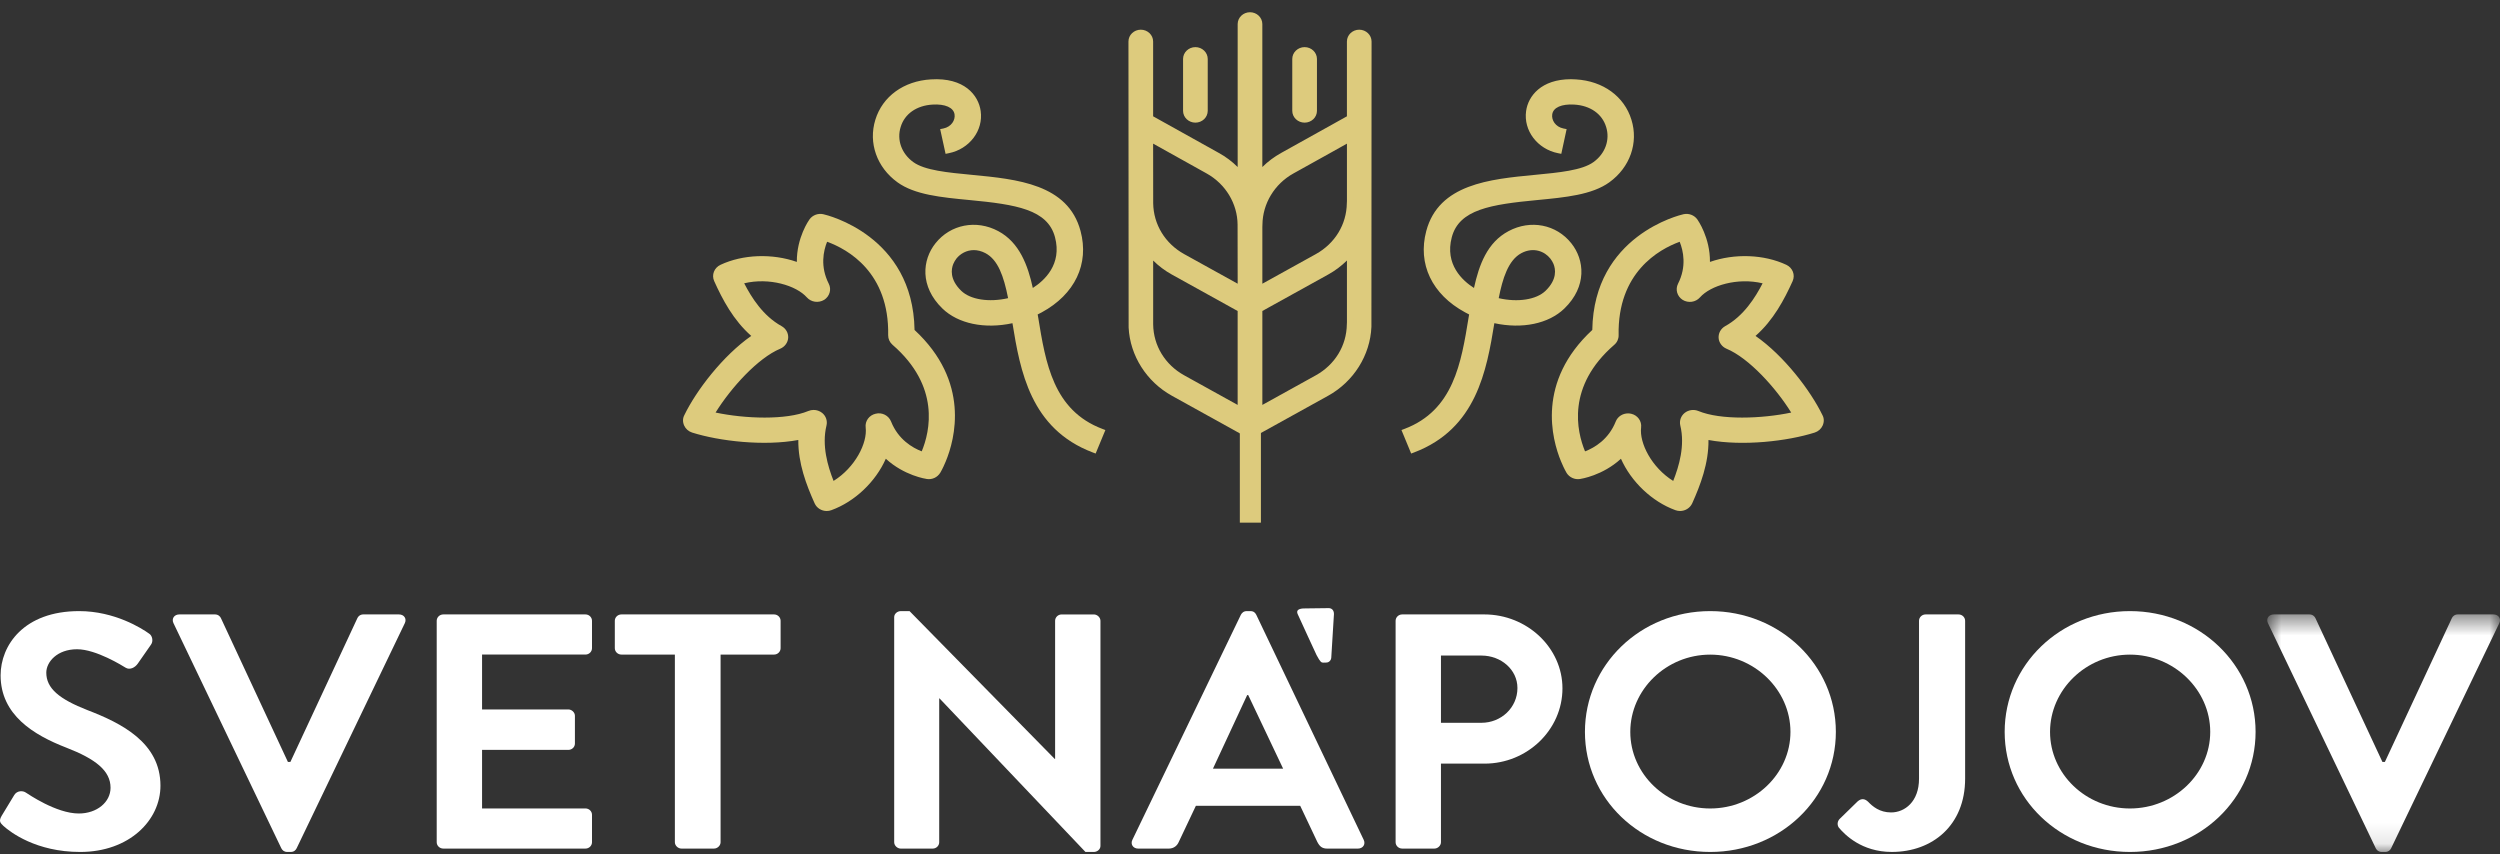
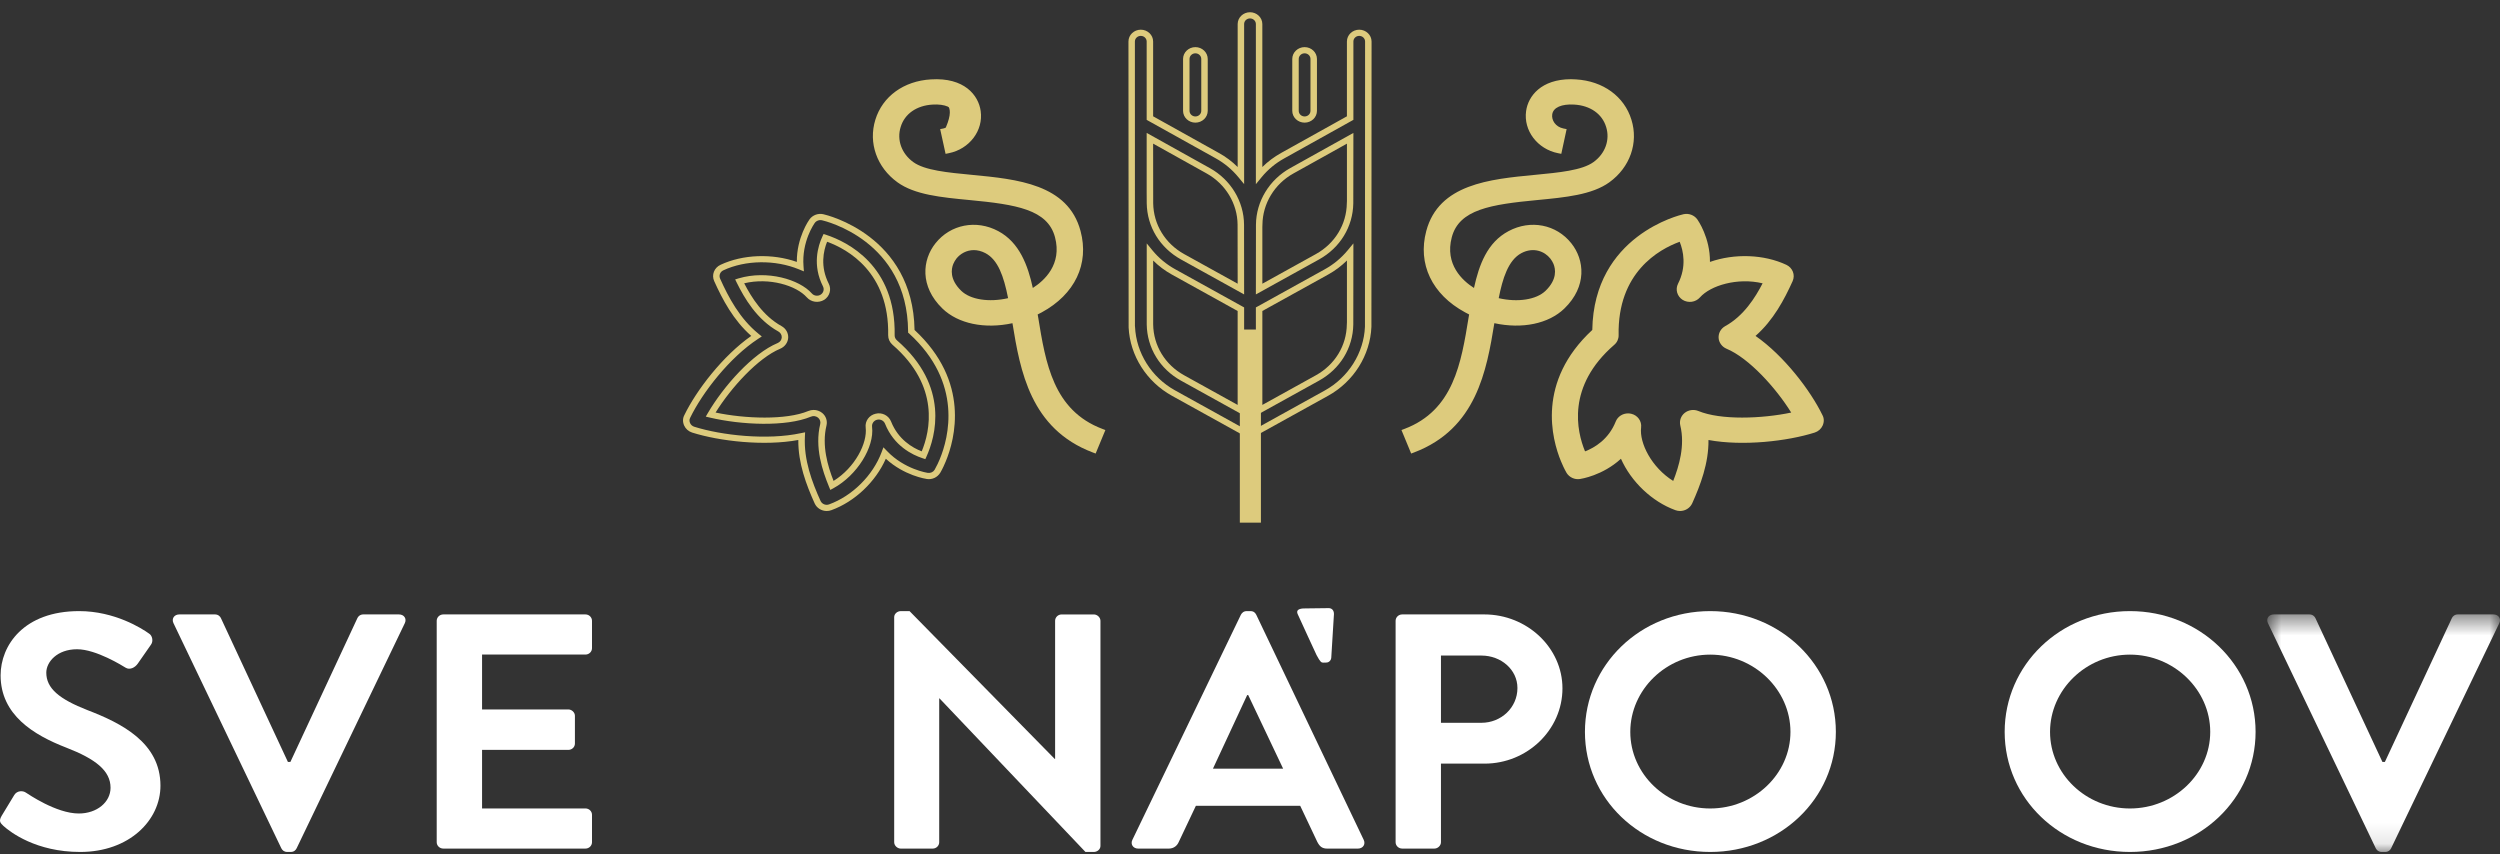
<svg xmlns="http://www.w3.org/2000/svg" width="120" height="41" viewBox="0 0 120 41" fill="none">
  <rect x="0" y="0" width="120" height="41" fill="#333333" stroke="none" />
  <path fill-rule="evenodd" clip-rule="evenodd" d="M0.079 39.16L0.682 38.165C0.817 37.94 1.101 37.94 1.253 38.052C1.335 38.1 2.693 39.048 3.782 39.048C4.654 39.048 5.306 38.502 5.306 37.812C5.306 36.993 4.586 36.43 3.178 35.885C1.603 35.275 0.029 34.311 0.029 32.416C0.029 30.987 1.134 29.333 3.798 29.333C5.507 29.333 6.814 30.168 7.15 30.409C7.315 30.505 7.367 30.778 7.25 30.939L6.613 31.854C6.479 32.047 6.227 32.175 6.026 32.047C5.892 31.966 4.619 31.164 3.698 31.164C2.743 31.164 2.222 31.774 2.222 32.288C2.222 33.042 2.843 33.556 4.199 34.086C5.826 34.712 7.702 35.643 7.702 37.714C7.702 39.369 6.211 40.894 3.849 40.894C1.738 40.894 0.498 39.947 0.162 39.642C0.013 39.497 -0.071 39.417 0.079 39.16Z" fill="white" />
  <path fill-rule="evenodd" clip-rule="evenodd" d="M8.326 29.91C8.226 29.701 8.358 29.492 8.61 29.492H10.319C10.47 29.492 10.571 29.59 10.604 29.67L13.82 36.574H13.938L17.155 29.67C17.187 29.59 17.288 29.492 17.439 29.492H19.148C19.4 29.492 19.532 29.701 19.432 29.91L14.239 40.717C14.191 40.813 14.107 40.893 13.955 40.893H13.787C13.636 40.893 13.554 40.813 13.503 40.717L8.326 29.91Z" fill="white" />
  <path fill-rule="evenodd" clip-rule="evenodd" d="M20.962 29.798C20.962 29.637 21.097 29.492 21.282 29.492H28.099C28.283 29.492 28.416 29.637 28.416 29.798V31.114C28.416 31.275 28.283 31.419 28.099 31.419H23.139V34.053H27.279C27.446 34.053 27.596 34.197 27.596 34.358V35.69C27.596 35.867 27.446 35.995 27.279 35.995H23.139V38.805H28.099C28.283 38.805 28.416 38.949 28.416 39.11V40.427C28.416 40.588 28.283 40.732 28.099 40.732H21.282C21.097 40.732 20.962 40.588 20.962 40.427V29.798Z" fill="white" />
-   <path fill-rule="evenodd" clip-rule="evenodd" d="M32.394 31.42H29.831C29.646 31.42 29.511 31.274 29.511 31.113V29.798C29.511 29.637 29.646 29.492 29.831 29.492H37.151C37.335 29.492 37.469 29.637 37.469 29.798V31.113C37.469 31.274 37.335 31.42 37.151 31.42H34.588V40.427C34.588 40.588 34.438 40.732 34.27 40.732H32.711C32.543 40.732 32.394 40.588 32.394 40.427V31.42Z" fill="white" />
  <path fill-rule="evenodd" clip-rule="evenodd" d="M42.921 29.622C42.921 29.462 43.073 29.333 43.241 29.333H43.658L50.627 36.429H50.645V29.799C50.645 29.638 50.778 29.493 50.962 29.493H52.503C52.671 29.493 52.822 29.638 52.822 29.799V40.605C52.822 40.766 52.671 40.894 52.503 40.894H52.102L45.098 33.524H45.082V40.428C45.082 40.589 44.949 40.733 44.765 40.733H43.241C43.073 40.733 42.921 40.589 42.921 40.428V29.622Z" fill="white" />
  <path fill-rule="evenodd" clip-rule="evenodd" d="M54.353 40.315L59.562 29.509C59.614 29.414 59.697 29.333 59.848 29.333H60.015C60.182 29.333 60.25 29.414 60.301 29.509L65.459 40.315C65.558 40.524 65.427 40.733 65.174 40.733H63.717C63.466 40.733 63.349 40.637 63.231 40.412L62.41 38.678H57.402L56.581 40.412C56.514 40.572 56.362 40.733 56.096 40.733H54.637C54.386 40.733 54.253 40.524 54.353 40.315ZM63.194 31.443C63.194 31.443 62.408 29.749 62.288 29.475C62.171 29.202 62.532 29.204 62.655 29.204L63.794 29.19C63.965 29.202 64.053 29.34 64.025 29.548L63.9 31.586C63.89 31.679 63.804 31.806 63.654 31.803L63.523 31.807C63.426 31.807 63.38 31.791 63.194 31.443ZM61.59 36.895L59.914 33.363H59.865L58.222 36.895H61.59Z" fill="white" />
  <path fill-rule="evenodd" clip-rule="evenodd" d="M66.989 29.798C66.989 29.637 67.124 29.492 67.309 29.492H71.245C73.306 29.492 74.998 31.098 74.998 33.041C74.998 35.032 73.306 36.654 71.262 36.654H69.166V40.427C69.166 40.588 69.017 40.732 68.849 40.732H67.309C67.124 40.732 66.989 40.588 66.989 40.427V29.798ZM71.111 34.694C72.049 34.694 72.837 33.972 72.837 33.025C72.837 32.141 72.049 31.467 71.111 31.467H69.166V34.694H71.111Z" fill="white" />
  <path fill-rule="evenodd" clip-rule="evenodd" d="M82.09 29.333C85.441 29.333 88.121 31.918 88.121 35.129C88.121 38.341 85.441 40.894 82.09 40.894C78.738 40.894 76.077 38.341 76.077 35.129C76.077 31.918 78.738 29.333 82.09 29.333ZM82.09 38.807C84.201 38.807 85.942 37.153 85.942 35.13C85.942 33.108 84.201 31.422 82.09 31.422C79.978 31.422 78.254 33.108 78.254 35.13C78.254 37.153 79.978 38.807 82.09 38.807Z" fill="white" />
-   <path fill-rule="evenodd" clip-rule="evenodd" d="M88.293 39.319L89.165 38.468C89.35 38.307 89.516 38.339 89.668 38.483C89.885 38.709 90.22 38.997 90.773 38.997C91.426 38.997 92.113 38.483 92.113 37.377V29.798C92.113 29.637 92.248 29.492 92.432 29.492H94.006C94.191 29.492 94.326 29.637 94.326 29.798V37.377C94.326 39.608 92.766 40.893 90.806 40.893C89.35 40.893 88.544 40.057 88.26 39.72C88.176 39.591 88.194 39.432 88.293 39.319Z" fill="white" />
  <path fill-rule="evenodd" clip-rule="evenodd" d="M102.238 29.333C105.586 29.333 108.268 31.918 108.268 35.129C108.268 38.341 105.586 40.894 102.238 40.894C98.888 40.894 96.224 38.341 96.224 35.129C96.224 31.918 98.888 29.333 102.238 29.333ZM102.238 38.807C104.349 38.807 106.091 37.153 106.091 35.13C106.091 33.108 104.349 31.422 102.238 31.422C100.127 31.422 98.402 33.108 98.402 35.13C98.402 37.153 100.127 38.807 102.238 38.807Z" fill="white" />
  <mask id="mask0_4135_70793" style="mask-type:luminance" maskUnits="userSpaceOnUse" x="108" y="29" width="13" height="12">
    <path fill-rule="evenodd" clip-rule="evenodd" d="M108.828 29.492H120V40.893H108.828V29.492Z" fill="white" />
  </mask>
  <g mask="url(#mask0_4135_70793)">
    <path fill-rule="evenodd" clip-rule="evenodd" d="M108.861 29.91C108.761 29.701 108.894 29.492 109.146 29.492H110.854C111.006 29.492 111.105 29.59 111.14 29.67L114.357 36.574H114.474L117.69 29.67C117.723 29.59 117.823 29.492 117.975 29.492H119.682C119.934 29.492 120.067 29.701 119.967 29.91L114.774 40.717C114.725 40.813 114.641 40.893 114.489 40.893H114.322C114.171 40.893 114.087 40.813 114.037 40.717L108.861 29.91Z" fill="white" />
  </g>
-   <path fill-rule="evenodd" clip-rule="evenodd" d="M45.255 22.092C45.117 22.424 44.999 22.619 44.994 22.628C44.894 22.787 44.704 22.872 44.513 22.845C44.451 22.836 43.334 22.663 42.463 21.752C42.044 22.877 41.04 23.918 39.853 24.349C39.614 24.436 39.347 24.328 39.245 24.103C38.82 23.163 38.419 22.078 38.48 20.936C36.911 21.274 34.703 21.074 33.272 20.623C33.142 20.581 33.037 20.489 32.982 20.369C32.928 20.249 32.921 20.116 32.987 19.994C33.622 18.684 34.981 17.003 36.311 16.138C35.4 15.4 34.849 14.376 34.424 13.436C34.323 13.211 34.423 12.95 34.652 12.843C35.793 12.308 37.281 12.327 38.414 12.794C38.317 11.563 38.949 10.663 38.985 10.614C39.095 10.461 39.29 10.387 39.479 10.426C39.523 10.435 43.709 11.358 43.744 15.901C46.388 18.313 45.715 20.977 45.255 22.092ZM44.33 21.855C44.704 21.029 45.476 18.631 42.944 16.439C42.842 16.351 42.784 16.223 42.787 16.091C42.851 12.801 40.509 11.712 39.614 11.416C39.419 11.836 39.147 12.708 39.642 13.683C39.749 13.892 39.675 14.142 39.474 14.268C39.272 14.394 39.004 14.356 38.848 14.18C38.258 13.51 36.76 13.13 35.503 13.503C35.938 14.383 36.518 15.274 37.44 15.784C37.596 15.87 37.689 16.034 37.679 16.207C37.668 16.378 37.557 16.532 37.391 16.601C36.256 17.073 34.878 18.589 34.111 19.9C35.634 20.261 37.73 20.335 38.866 19.863C39.031 19.794 39.224 19.821 39.362 19.932C39.501 20.043 39.562 20.219 39.521 20.388C39.278 21.381 39.56 22.397 39.933 23.303C41.076 22.678 41.812 21.369 41.706 20.5C41.677 20.271 41.832 20.057 42.066 20.003C42.301 19.947 42.542 20.069 42.627 20.285C43.027 21.293 43.867 21.701 44.33 21.855Z" fill="#DDCB7D" />
  <path fill-rule="evenodd" clip-rule="evenodd" d="M39.683 24.528C39.437 24.528 39.206 24.391 39.103 24.162C38.706 23.28 38.307 22.236 38.319 21.119C36.677 21.424 34.536 21.178 33.222 20.763C33.05 20.708 32.912 20.586 32.841 20.429C32.763 20.256 32.767 20.078 32.849 19.925C33.427 18.732 34.703 17.071 36.06 16.124C35.2 15.367 34.679 14.375 34.282 13.495C34.146 13.196 34.28 12.851 34.586 12.71C35.66 12.207 37.07 12.158 38.248 12.572C38.238 11.399 38.83 10.566 38.857 10.529C39.004 10.325 39.266 10.229 39.512 10.281C39.693 10.321 43.825 11.305 43.898 15.838C46.577 18.321 45.841 21.073 45.397 22.146C45.34 22.284 45.25 22.491 45.135 22.688C44.995 22.916 44.743 23.031 44.49 22.992C44.443 22.985 43.406 22.832 42.519 22.019C42.032 23.126 41.029 24.08 39.906 24.488C39.834 24.516 39.757 24.528 39.683 24.528ZM38.645 20.75L38.636 20.944C38.573 22.072 38.979 23.143 39.386 24.044C39.457 24.196 39.635 24.271 39.797 24.21C40.912 23.805 41.901 22.821 42.318 21.702L42.404 21.471L42.578 21.651C43.42 22.534 44.524 22.696 44.534 22.699C44.681 22.712 44.794 22.657 44.86 22.552C44.969 22.361 45.056 22.167 45.11 22.038V22.036C45.533 21.014 46.237 18.378 43.638 16.008L43.589 15.965V15.902C43.555 11.547 39.612 10.608 39.445 10.57C39.322 10.544 39.187 10.593 39.111 10.698C39.084 10.734 38.474 11.594 38.569 12.782L38.587 13.026L38.353 12.93C37.213 12.459 35.786 12.477 34.72 12.976C34.563 13.049 34.497 13.224 34.566 13.377C34.97 14.276 35.508 15.293 36.411 16.024L36.566 16.15L36.397 16.26C35.025 17.153 33.713 18.846 33.127 20.056C33.073 20.154 33.097 20.248 33.125 20.31C33.161 20.391 33.232 20.453 33.318 20.482C34.642 20.9 36.83 21.14 38.446 20.791L38.645 20.75ZM39.855 23.516L39.79 23.357C39.478 22.602 39.097 21.471 39.371 20.354C39.399 20.239 39.356 20.121 39.264 20.046C39.17 19.971 39.042 19.95 38.926 19.999C37.727 20.499 35.577 20.399 34.075 20.044L33.877 19.998L33.976 19.828C34.733 18.535 36.127 16.965 37.33 16.465C37.441 16.419 37.518 16.314 37.524 16.198C37.532 16.083 37.467 15.97 37.362 15.912C36.327 15.341 35.724 14.299 35.364 13.568L35.288 13.412L35.456 13.361C36.824 12.956 38.37 13.409 38.968 14.085C39.071 14.205 39.256 14.228 39.391 14.144C39.526 14.058 39.574 13.889 39.504 13.749C38.984 12.726 39.262 11.81 39.474 11.354L39.532 11.231L39.665 11.275C40.672 11.609 43.007 12.747 42.943 16.094C42.941 16.184 42.98 16.27 43.047 16.33C45.608 18.546 44.897 20.973 44.472 21.914L44.416 22.039L44.281 21.994C43.791 21.834 42.906 21.404 42.481 20.338C42.423 20.191 42.26 20.109 42.103 20.146C41.946 20.183 41.841 20.328 41.859 20.483C41.98 21.468 41.134 22.817 40.01 23.432L39.855 23.516ZM39.056 19.677C39.201 19.677 39.344 19.725 39.461 19.818C39.644 19.965 39.724 20.196 39.672 20.421C39.437 21.381 39.731 22.373 40.011 23.084C41.048 22.439 41.642 21.264 41.552 20.519C41.514 20.213 41.719 19.929 42.029 19.859C42.338 19.779 42.658 19.946 42.771 20.233C43.113 21.093 43.792 21.491 44.243 21.665C44.64 20.706 45.142 18.542 42.841 16.55C42.706 16.433 42.63 16.265 42.632 16.09C42.69 13.08 40.702 11.969 39.701 11.604C39.525 12.041 39.36 12.791 39.781 13.619C39.92 13.89 39.825 14.223 39.562 14.392C39.288 14.556 38.937 14.508 38.73 14.276C38.221 13.701 36.918 13.31 35.721 13.598C36.072 14.28 36.626 15.164 37.517 15.655C37.726 15.772 37.845 15.986 37.833 16.216C37.819 16.441 37.67 16.646 37.454 16.737C36.379 17.185 35.085 18.614 34.348 19.802C35.762 20.102 37.733 20.173 38.802 19.727C38.885 19.693 38.969 19.677 39.056 19.677Z" fill="#DDCB7D" />
-   <path fill-rule="evenodd" clip-rule="evenodd" d="M52.857 20.725L52.505 21.578C49.56 20.461 49.103 17.654 48.735 15.397C48.731 15.376 48.728 15.354 48.724 15.332C47.427 15.655 46.109 15.44 45.351 14.707C44.314 13.704 44.438 12.505 45.025 11.769C45.695 10.92 46.854 10.695 47.841 11.221C48.828 11.747 49.216 12.818 49.469 14.061C50.014 13.761 51.206 12.912 50.791 11.349C50.411 9.926 48.862 9.674 46.542 9.452C45.218 9.326 43.968 9.207 43.172 8.631C42.233 7.953 41.839 6.837 42.168 5.787C42.49 4.732 43.466 4.031 44.691 3.958C46.181 3.87 46.824 4.652 46.921 5.349C47.042 6.209 46.421 7.027 45.507 7.209L45.312 6.312C45.788 6.217 46.024 5.808 45.974 5.471C45.916 5.054 45.459 4.831 44.751 4.873C43.922 4.922 43.292 5.367 43.084 6.051C42.871 6.73 43.131 7.455 43.747 7.9C44.329 8.32 45.45 8.428 46.636 8.54C48.749 8.743 51.144 8.971 51.717 11.123C52.122 12.637 51.454 14.036 49.928 14.864C49.833 14.915 49.736 14.964 49.639 15.01C49.653 15.092 49.666 15.174 49.68 15.256C50.044 17.491 50.42 19.802 52.857 20.725ZM45.616 12.612C45.45 13.014 45.495 13.545 46.03 14.063C46.551 14.567 47.574 14.686 48.567 14.42C48.354 13.297 48.069 12.392 47.376 12.022C46.719 11.672 46.103 11.921 45.786 12.322C45.718 12.408 45.66 12.505 45.616 12.612Z" fill="#DDCB7D" />
+   <path fill-rule="evenodd" clip-rule="evenodd" d="M52.857 20.725L52.505 21.578C49.56 20.461 49.103 17.654 48.735 15.397C48.731 15.376 48.728 15.354 48.724 15.332C47.427 15.655 46.109 15.44 45.351 14.707C44.314 13.704 44.438 12.505 45.025 11.769C45.695 10.92 46.854 10.695 47.841 11.221C48.828 11.747 49.216 12.818 49.469 14.061C50.014 13.761 51.206 12.912 50.791 11.349C50.411 9.926 48.862 9.674 46.542 9.452C45.218 9.326 43.968 9.207 43.172 8.631C42.233 7.953 41.839 6.837 42.168 5.787C42.49 4.732 43.466 4.031 44.691 3.958C46.181 3.87 46.824 4.652 46.921 5.349C47.042 6.209 46.421 7.027 45.507 7.209L45.312 6.312C45.916 5.054 45.459 4.831 44.751 4.873C43.922 4.922 43.292 5.367 43.084 6.051C42.871 6.73 43.131 7.455 43.747 7.9C44.329 8.32 45.45 8.428 46.636 8.54C48.749 8.743 51.144 8.971 51.717 11.123C52.122 12.637 51.454 14.036 49.928 14.864C49.833 14.915 49.736 14.964 49.639 15.01C49.653 15.092 49.666 15.174 49.68 15.256C50.044 17.491 50.42 19.802 52.857 20.725ZM45.616 12.612C45.45 13.014 45.495 13.545 46.03 14.063C46.551 14.567 47.574 14.686 48.567 14.42C48.354 13.297 48.069 12.392 47.376 12.022C46.719 11.672 46.103 11.921 45.786 12.322C45.718 12.408 45.66 12.505 45.616 12.612Z" fill="#DDCB7D" />
  <path fill-rule="evenodd" clip-rule="evenodd" d="M52.591 21.77L52.448 21.716C49.46 20.584 48.968 17.792 48.598 15.514C47.262 15.803 45.993 15.539 45.239 14.812C44.135 13.743 44.272 12.469 44.901 11.68C45.62 10.771 46.863 10.529 47.915 11.093C48.942 11.639 49.341 12.756 49.575 13.822C50.125 13.473 50.987 12.692 50.64 11.386C50.286 10.056 48.781 9.815 46.524 9.601C45.178 9.472 43.908 9.351 43.078 8.75C42.087 8.035 41.672 6.855 42.018 5.744C42.36 4.629 43.38 3.887 44.681 3.811C46.287 3.707 46.968 4.57 47.073 5.33C47.207 6.266 46.532 7.157 45.539 7.354L45.388 7.385L45.128 6.197L45.279 6.168C45.668 6.089 45.86 5.763 45.819 5.493C45.773 5.161 45.362 4.982 44.759 5.02C43.992 5.067 43.422 5.467 43.233 6.092C43.037 6.712 43.275 7.374 43.839 7.781C44.387 8.178 45.487 8.282 46.651 8.393C48.817 8.6 51.265 8.836 51.866 11.087C52.291 12.671 51.593 14.13 50.004 14.993C49.94 15.028 49.875 15.062 49.808 15.094L49.833 15.233C50.189 17.427 50.556 19.695 52.913 20.587L53.058 20.642L52.591 21.77ZM48.845 15.148L48.888 15.375C49.242 17.556 49.681 20.262 52.417 21.384L52.657 20.807C50.263 19.818 49.889 17.512 49.526 15.28L49.466 14.924L49.571 14.877C49.665 14.832 49.758 14.786 49.85 14.736C51.311 13.943 51.952 12.607 51.567 11.16C51.019 9.11 48.684 8.886 46.625 8.689C45.412 8.573 44.27 8.465 43.653 8.019C42.984 7.537 42.703 6.747 42.934 6.008C43.16 5.27 43.851 4.778 44.739 4.725C45.555 4.682 46.057 4.949 46.125 5.452C46.18 5.819 45.958 6.255 45.493 6.417L45.626 7.027C46.377 6.806 46.871 6.105 46.766 5.37C46.679 4.735 46.077 4.034 44.701 4.106C43.533 4.176 42.618 4.835 42.316 5.829C42.005 6.82 42.376 7.874 43.263 8.513C44.024 9.064 45.253 9.181 46.556 9.306C48.942 9.533 50.536 9.795 50.938 11.313C51.382 12.976 50.11 13.879 49.544 14.189L49.357 14.292L49.316 14.089C49.091 12.976 48.746 11.873 47.765 11.351C46.847 10.861 45.771 11.071 45.147 11.859C44.6 12.546 44.485 13.661 45.461 14.603C46.166 15.286 47.403 15.512 48.684 15.188L48.845 15.148ZM47.548 14.707C46.875 14.707 46.285 14.519 45.918 14.166C45.415 13.677 45.251 13.09 45.473 12.557C45.52 12.444 45.582 12.335 45.66 12.234C46.019 11.779 46.712 11.497 47.452 11.893C48.185 12.282 48.489 13.175 48.721 14.393L48.745 14.526L48.61 14.563C48.248 14.66 47.887 14.707 47.548 14.707ZM46.744 12.005C46.394 12.005 46.094 12.179 45.908 12.412C45.848 12.492 45.797 12.578 45.759 12.668C45.658 12.913 45.572 13.408 46.14 13.959C46.581 14.386 47.475 14.521 48.389 14.312C48.177 13.246 47.903 12.473 47.303 12.152C47.109 12.05 46.92 12.005 46.744 12.005Z" fill="#DDCB7D" />
  <path fill-rule="evenodd" clip-rule="evenodd" d="M76.583 15.901C76.618 11.358 80.804 10.435 80.847 10.426C81.037 10.387 81.232 10.461 81.342 10.614C81.378 10.664 82.01 11.563 81.913 12.794C83.045 12.327 84.534 12.309 85.674 12.843C85.903 12.95 86.003 13.211 85.903 13.437C85.477 14.376 84.926 15.4 84.016 16.138C85.345 17.003 86.705 18.684 87.34 19.994C87.406 20.116 87.398 20.249 87.344 20.369C87.29 20.489 87.184 20.581 87.055 20.623C85.624 21.074 83.415 21.274 81.847 20.936C81.907 22.078 81.506 23.163 81.081 24.103C80.98 24.328 80.713 24.436 80.473 24.349C79.287 23.918 78.283 22.877 77.863 21.752C76.992 22.663 75.876 22.837 75.814 22.845C75.622 22.872 75.432 22.787 75.332 22.628C75.328 22.619 75.21 22.425 75.073 22.092C74.612 20.978 73.939 18.313 76.583 15.901ZM77.699 20.285C77.785 20.069 78.025 19.948 78.26 20.003C78.495 20.057 78.65 20.271 78.621 20.501C78.514 21.37 79.251 22.678 80.393 23.303C80.767 22.397 81.049 21.381 80.805 20.388C80.764 20.219 80.826 20.043 80.964 19.932C81.103 19.821 81.295 19.794 81.461 19.863C82.597 20.335 84.692 20.261 86.216 19.9C85.448 18.589 84.071 17.073 82.935 16.601C82.77 16.532 82.659 16.378 82.647 16.207C82.638 16.034 82.729 15.87 82.886 15.784C83.809 15.274 84.389 14.383 84.823 13.503C83.567 13.13 82.068 13.511 81.478 14.18C81.323 14.357 81.053 14.394 80.852 14.268C80.651 14.142 80.578 13.892 80.684 13.683C81.18 12.709 80.908 11.836 80.713 11.416C79.816 11.712 77.475 12.802 77.54 16.091C77.542 16.224 77.485 16.352 77.382 16.44C74.85 18.631 75.623 21.029 75.995 21.855C76.459 21.701 77.299 21.293 77.699 20.285Z" fill="#DDCB7D" />
  <path fill-rule="evenodd" clip-rule="evenodd" d="M80.643 24.528C80.569 24.528 80.492 24.515 80.419 24.488C79.299 24.08 78.296 23.126 77.806 22.02C76.919 22.833 75.882 22.985 75.836 22.993C75.587 23.031 75.334 22.916 75.199 22.705C75.076 22.491 74.986 22.284 74.929 22.146C74.484 21.074 73.749 18.321 76.43 15.838C76.501 11.306 80.633 10.322 80.81 10.282C81.062 10.228 81.32 10.325 81.469 10.528C81.495 10.566 82.087 11.4 82.078 12.572C83.258 12.158 84.666 12.207 85.742 12.71C86.046 12.851 86.18 13.196 86.046 13.495C85.647 14.376 85.126 15.368 84.265 16.124C85.626 17.071 86.898 18.732 87.48 19.931C87.559 20.078 87.563 20.257 87.486 20.429C87.414 20.587 87.276 20.709 87.104 20.764C85.793 21.179 83.659 21.425 82.007 21.12C82.019 22.233 81.622 23.279 81.225 24.162C81.119 24.391 80.886 24.528 80.643 24.528ZM77.921 21.472L78.008 21.702C78.427 22.821 79.416 23.805 80.528 24.211C80.691 24.271 80.871 24.195 80.941 24.044C81.346 23.143 81.753 22.068 81.691 20.944L81.68 20.75L81.88 20.792C83.495 21.14 85.684 20.901 87.007 20.482C87.094 20.453 87.165 20.391 87.203 20.311C87.228 20.248 87.254 20.154 87.203 20.063C86.613 18.846 85.301 17.154 83.929 16.261L83.76 16.151L83.915 16.025C84.818 15.293 85.356 14.276 85.762 13.377C85.828 13.225 85.762 13.049 85.607 12.977C84.537 12.478 83.113 12.459 81.973 12.931L81.739 13.027L81.757 12.783C81.852 11.594 81.241 10.734 81.215 10.698C81.138 10.592 81.008 10.546 80.879 10.571C80.713 10.609 76.771 11.548 76.738 15.903V15.966L76.691 16.008C74.089 18.379 74.793 21.015 75.215 22.037C75.269 22.168 75.356 22.362 75.461 22.546C75.532 22.66 75.667 22.713 75.791 22.699C75.801 22.697 76.906 22.534 77.748 21.652L77.921 21.472ZM80.471 23.517L80.317 23.432C79.193 22.817 78.347 21.468 78.467 20.484C78.485 20.329 78.38 20.183 78.223 20.147C78.066 20.111 77.903 20.192 77.845 20.337V20.338C77.419 21.404 76.535 21.834 76.045 21.995L75.91 22.04L75.854 21.914C75.43 20.973 74.718 18.546 77.278 16.33C77.347 16.269 77.387 16.185 77.383 16.096C77.319 12.747 79.654 11.61 80.661 11.276L80.794 11.232L80.852 11.355C81.064 11.811 81.342 12.726 80.822 13.748C80.752 13.889 80.802 14.059 80.936 14.145C81.074 14.226 81.254 14.203 81.358 14.086C81.952 13.409 83.499 12.955 84.87 13.361L85.038 13.412L84.963 13.568C84.602 14.3 84 15.341 82.962 15.912C82.859 15.971 82.795 16.083 82.802 16.199C82.808 16.315 82.885 16.419 82.996 16.465C84.199 16.965 85.593 18.536 86.35 19.828L86.45 19.998L86.251 20.045C84.749 20.4 82.597 20.499 81.399 19.999C81.288 19.95 81.156 19.971 81.062 20.047C80.969 20.122 80.927 20.24 80.956 20.356C81.229 21.471 80.849 22.603 80.537 23.357L80.471 23.517ZM78.146 19.843C78.195 19.843 78.245 19.848 78.296 19.86C78.606 19.93 78.812 20.214 78.773 20.52C78.683 21.265 79.278 22.44 80.314 23.085C80.595 22.374 80.888 21.382 80.654 20.423C80.602 20.197 80.682 19.966 80.865 19.819C81.05 19.673 81.306 19.638 81.521 19.728C82.597 20.174 84.568 20.1 85.978 19.803C85.241 18.615 83.947 17.186 82.871 16.738C82.656 16.647 82.506 16.442 82.493 16.217C82.481 15.987 82.6 15.773 82.807 15.656C83.7 15.165 84.254 14.281 84.605 13.599C83.404 13.312 82.103 13.702 81.596 14.277C81.389 14.51 81.036 14.559 80.768 14.394C80.502 14.226 80.407 13.894 80.545 13.62C80.966 12.793 80.8 12.042 80.625 11.605C79.624 11.97 77.635 13.081 77.694 16.089C77.698 16.264 77.624 16.432 77.485 16.551C75.184 18.543 75.685 20.707 76.082 21.666C76.533 21.492 77.213 21.095 77.555 20.233C77.65 19.993 77.887 19.843 78.146 19.843Z" fill="#DDCB7D" />
  <path fill-rule="evenodd" clip-rule="evenodd" d="M70.647 15.257C70.66 15.174 70.674 15.092 70.688 15.01C70.591 14.964 70.493 14.916 70.398 14.864C68.873 14.036 68.206 12.638 68.61 11.123C69.183 8.971 71.578 8.743 73.691 8.54C74.877 8.428 75.998 8.32 76.58 7.9C77.196 7.455 77.456 6.73 77.243 6.051C77.035 5.367 76.405 4.922 75.576 4.873C74.869 4.831 74.411 5.054 74.353 5.471C74.303 5.808 74.539 6.217 75.014 6.312L74.82 7.209C73.906 7.027 73.284 6.209 73.406 5.349C73.503 4.652 74.145 3.87 75.635 3.958C76.861 4.031 77.837 4.732 78.159 5.787C78.488 6.837 78.094 7.954 77.155 8.631C76.359 9.207 75.109 9.326 73.785 9.452C71.465 9.674 69.915 9.926 69.536 11.349C69.121 12.912 70.313 13.761 70.858 14.06C71.111 12.818 71.499 11.747 72.486 11.222C73.473 10.695 74.631 10.92 75.302 11.769C75.889 12.506 76.013 13.704 74.976 14.707C74.217 15.44 72.9 15.655 71.603 15.332C71.599 15.353 71.595 15.376 71.591 15.398C71.224 17.654 70.767 20.462 67.822 21.578L67.47 20.726C69.907 19.802 70.283 17.491 70.647 15.257ZM74.54 12.322C74.223 11.921 73.607 11.672 72.95 12.022C72.257 12.392 71.972 13.297 71.759 14.42C72.753 14.686 73.775 14.567 74.297 14.063C74.832 13.544 74.876 13.014 74.71 12.611C74.667 12.505 74.608 12.408 74.54 12.322Z" fill="#DDCB7D" />
  <path fill-rule="evenodd" clip-rule="evenodd" d="M67.736 21.77L67.27 20.642L67.415 20.587C69.77 19.695 70.137 17.427 70.494 15.233V15.233L70.518 15.094C70.451 15.062 70.387 15.028 70.323 14.992C68.735 14.131 68.038 12.671 68.461 11.087C69.061 8.836 71.509 8.6 73.671 8.394C74.839 8.282 75.939 8.178 76.487 7.78C77.052 7.374 77.289 6.712 77.094 6.093C76.904 5.467 76.334 5.067 75.566 5.02C74.959 4.983 74.553 5.159 74.507 5.49C74.466 5.763 74.658 6.089 75.047 6.168L75.198 6.197L74.942 7.384L74.788 7.354C73.796 7.156 73.121 6.267 73.253 5.329C73.353 4.608 73.98 3.802 75.407 3.802C75.483 3.802 75.562 3.806 75.644 3.811C76.947 3.887 77.966 4.628 78.308 5.745C78.655 6.855 78.24 8.035 77.249 8.75C76.418 9.35 75.147 9.472 73.801 9.601C71.545 9.815 70.04 10.055 69.686 11.386C69.339 12.693 70.201 13.473 70.751 13.823C70.995 12.711 71.386 11.637 72.412 11.093C73.468 10.529 74.706 10.771 75.425 11.68C76.054 12.468 76.191 13.743 75.087 14.812C74.334 15.54 73.064 15.803 71.729 15.513C71.357 17.791 70.867 20.583 67.879 21.716L67.736 21.77ZM67.67 20.806L67.909 21.383C70.644 20.261 71.084 17.555 71.438 15.374L71.464 15.213L71.642 15.188C72.93 15.511 74.162 15.285 74.866 14.603C75.84 13.661 75.725 12.545 75.179 11.859C74.555 11.07 73.479 10.861 72.56 11.351C71.584 11.872 71.237 12.974 71.01 14.089L70.969 14.292L70.781 14.189C70.216 13.879 68.944 12.976 69.388 11.312C69.79 9.795 71.384 9.533 73.77 9.305C75.073 9.18 76.301 9.064 77.063 8.512C77.95 7.873 78.321 6.82 78.01 5.829C77.707 4.835 76.794 4.175 75.625 4.105C74.249 4.03 73.647 4.734 73.559 5.368C73.457 6.104 73.951 6.805 74.703 7.026L74.833 6.416C74.368 6.254 74.146 5.818 74.201 5.45C74.269 4.949 74.773 4.679 75.586 4.724C76.475 4.777 77.166 5.269 77.392 6.008C77.623 6.747 77.341 7.536 76.673 8.018C76.056 8.464 74.914 8.573 73.707 8.688C71.642 8.886 69.307 9.11 68.759 11.16C68.374 12.606 69.016 13.943 70.475 14.734C70.568 14.785 70.661 14.831 70.755 14.876L70.86 14.924L70.8 15.281C70.438 17.512 70.062 19.817 67.67 20.806ZM72.779 14.707C72.44 14.707 72.079 14.659 71.716 14.563L71.582 14.526L71.606 14.393C71.838 13.175 72.142 12.284 72.875 11.893C73.612 11.497 74.304 11.778 74.665 12.232L74.666 12.234C74.745 12.335 74.807 12.444 74.854 12.556C75.075 13.09 74.912 13.677 74.408 14.166C74.042 14.519 73.452 14.707 72.779 14.707ZM71.938 14.312C72.849 14.523 73.745 14.386 74.186 13.959C74.755 13.408 74.668 12.913 74.567 12.667C74.529 12.578 74.479 12.492 74.416 12.412C74.141 12.062 73.602 11.845 73.024 12.152C72.392 12.491 72.123 13.378 71.938 14.312Z" fill="#DDCB7D" />
-   <path fill-rule="evenodd" clip-rule="evenodd" d="M62.621 5.738C62.862 5.738 63.058 5.551 63.058 5.319V2.829C63.058 2.598 62.863 2.411 62.621 2.411C62.38 2.411 62.185 2.598 62.185 2.829V5.319C62.185 5.551 62.38 5.738 62.621 5.738ZM57.379 5.738C57.62 5.738 57.816 5.551 57.816 5.319V2.829C57.816 2.598 57.62 2.411 57.379 2.411C57.138 2.411 56.942 2.598 56.942 2.829V5.319C56.942 5.551 57.138 5.738 57.379 5.738ZM65.243 1.573C65.001 1.573 64.806 1.761 64.806 1.992V5.668C64.052 6.088 61.583 7.464 61.572 7.471C61.128 7.716 60.747 8.038 60.437 8.413V1.154C60.437 0.923 60.242 0.735 60 0.735C59.759 0.735 59.564 0.923 59.564 1.154V8.413C59.255 8.038 58.874 7.717 58.434 7.474C58.419 7.465 56.49 6.39 55.194 5.668V1.992C55.194 1.761 54.999 1.573 54.758 1.573C54.516 1.573 54.321 1.761 54.321 1.992V15.572L54.324 15.683L54.327 15.689C54.384 17.001 55.144 18.212 56.329 18.867L60 20.901L63.672 18.868C64.857 18.213 65.617 17.002 65.674 15.689L65.68 9.78C65.68 9.78 65.68 9.776 65.68 9.775V1.992C65.68 1.761 65.484 1.573 65.243 1.573ZM59.563 19.693L56.765 18.143C55.8 17.609 55.214 16.648 55.198 15.573L55.196 12.11C55.505 12.485 55.887 12.806 56.328 13.05L59.563 14.842V19.693ZM56.765 12.325C55.799 11.791 55.214 10.831 55.198 9.755L55.195 9.685L55.194 9.245V6.637C56.184 7.189 57.95 8.173 57.992 8.196C58.951 8.727 59.551 9.721 59.559 10.788L59.563 13.875L56.765 12.325ZM64.806 15.468L64.802 15.573C64.787 16.648 64.2 17.609 63.235 18.143L60.436 19.693V14.842L63.672 13.051C64.114 12.806 64.497 12.484 64.806 12.108V15.468ZM64.806 9.65L64.802 9.755C64.787 10.831 64.2 11.791 63.235 12.325L60.436 13.875V10.903L60.44 10.788C60.449 9.721 61.049 8.727 62.01 8.195C62.042 8.178 63.814 7.19 64.806 6.637V9.65Z" fill="#DDCB7D" />
  <path fill-rule="evenodd" clip-rule="evenodd" d="M60 21.073L56.251 18.996C55.034 18.323 54.24 17.07 54.174 15.72L54.166 1.991C54.166 1.68 54.431 1.425 54.758 1.425C55.085 1.425 55.35 1.68 55.35 1.991V5.583C56.638 6.3 58.477 7.327 58.511 7.345C58.842 7.527 59.142 7.754 59.408 8.017V1.154C59.408 0.842 59.674 0.587 60 0.587C60.327 0.587 60.592 0.842 60.592 1.154V8.017C60.858 7.754 61.161 7.527 61.495 7.342L64.652 5.583V1.991C64.652 1.68 64.918 1.425 65.242 1.425C65.569 1.425 65.835 1.68 65.835 1.991L65.828 15.689C65.77 17.055 64.975 18.319 63.749 18.997L60 21.073ZM54.477 15.654L54.481 15.682C54.536 16.942 55.271 18.112 56.404 18.739L60 20.731L63.596 18.74C64.728 18.112 65.464 16.942 65.518 15.683L65.524 1.991C65.524 1.843 65.397 1.722 65.242 1.722C65.087 1.722 64.963 1.843 64.963 1.991V5.753L64.885 5.796L61.65 7.599C61.227 7.832 60.86 8.137 60.558 8.504L60.282 8.841V1.154C60.282 1.005 60.155 0.884 60 0.884C59.845 0.884 59.718 1.005 59.718 1.154V8.839L59.442 8.504C59.138 8.136 58.773 7.832 58.358 7.601C58.34 7.593 56.244 6.425 55.116 5.796L55.04 5.753V1.991C55.04 1.843 54.913 1.722 54.758 1.722C54.603 1.722 54.475 1.843 54.475 1.991L54.477 15.654ZM60.282 19.949V14.756L60.361 14.713L63.596 12.922C64.013 12.691 64.38 12.386 64.687 12.017L64.963 11.683L64.958 15.579C64.94 16.703 64.325 17.711 63.313 18.271L60.282 19.949ZM60.593 14.927V19.436L63.16 18.015C64.076 17.507 64.635 16.593 64.648 15.571L64.653 15.464V12.503C64.385 12.769 64.083 12.995 63.75 13.179L60.593 14.927ZM59.718 19.949L56.688 18.271C55.675 17.711 55.06 16.703 55.043 15.575V11.683L55.318 12.019C55.62 12.386 55.987 12.69 56.406 12.922L59.718 14.756V19.949ZM55.352 12.506V15.573C55.366 16.593 55.924 17.507 56.841 18.015L59.407 19.436V14.928L56.252 13.18C55.918 12.995 55.617 12.769 55.352 12.506ZM59.718 14.133L56.688 12.454C55.675 11.894 55.06 10.885 55.043 9.758L55.04 9.245V6.379L57.158 7.56C57.667 7.843 58.052 8.059 58.072 8.069C59.078 8.626 59.708 9.668 59.714 10.787L59.718 14.133ZM55.35 6.894L55.353 9.751C55.367 10.776 55.925 11.689 56.841 12.197L59.408 13.618L59.404 10.787C59.398 9.775 58.828 8.83 57.915 8.324C57.891 8.312 57.508 8.097 57.002 7.815L55.35 6.894ZM60.282 14.132L60.286 10.784C60.295 9.667 60.927 8.626 61.934 8.067C61.965 8.049 62.915 7.52 63.81 7.022L64.963 6.38L64.958 9.762C64.94 10.885 64.325 11.894 63.313 12.454L60.282 14.132ZM64.653 6.895L63.968 7.278C63.067 7.779 62.11 8.312 62.088 8.324C61.175 8.829 60.605 9.775 60.597 10.789L60.593 10.907V13.618L63.16 12.197C64.076 11.689 64.635 10.776 64.648 9.754L64.653 9.647V6.895ZM62.621 5.887C62.296 5.887 62.029 5.633 62.029 5.32V2.83C62.029 2.517 62.296 2.262 62.621 2.262C62.948 2.262 63.214 2.517 63.214 2.83V5.32C63.214 5.633 62.948 5.887 62.621 5.887ZM62.621 2.559C62.466 2.559 62.339 2.68 62.339 2.83V5.32C62.339 5.469 62.466 5.59 62.621 5.59C62.777 5.59 62.903 5.469 62.903 5.32V2.83C62.903 2.68 62.777 2.559 62.621 2.559ZM57.379 5.887C57.053 5.887 56.787 5.633 56.787 5.32V2.83C56.787 2.517 57.053 2.262 57.379 2.262C57.705 2.262 57.971 2.517 57.971 2.83V5.32C57.971 5.633 57.705 5.887 57.379 5.887ZM57.379 2.559C57.224 2.559 57.097 2.68 57.097 2.83V5.32C57.097 5.469 57.224 5.59 57.379 5.59C57.534 5.59 57.661 5.469 57.661 5.32V2.83C57.661 2.68 57.534 2.559 57.379 2.559Z" fill="#DDCB7D" />
  <path fill-rule="evenodd" clip-rule="evenodd" d="M59.512 25.087H60.524V15.818H59.512V25.087Z" fill="#DDCB7D" />
</svg>